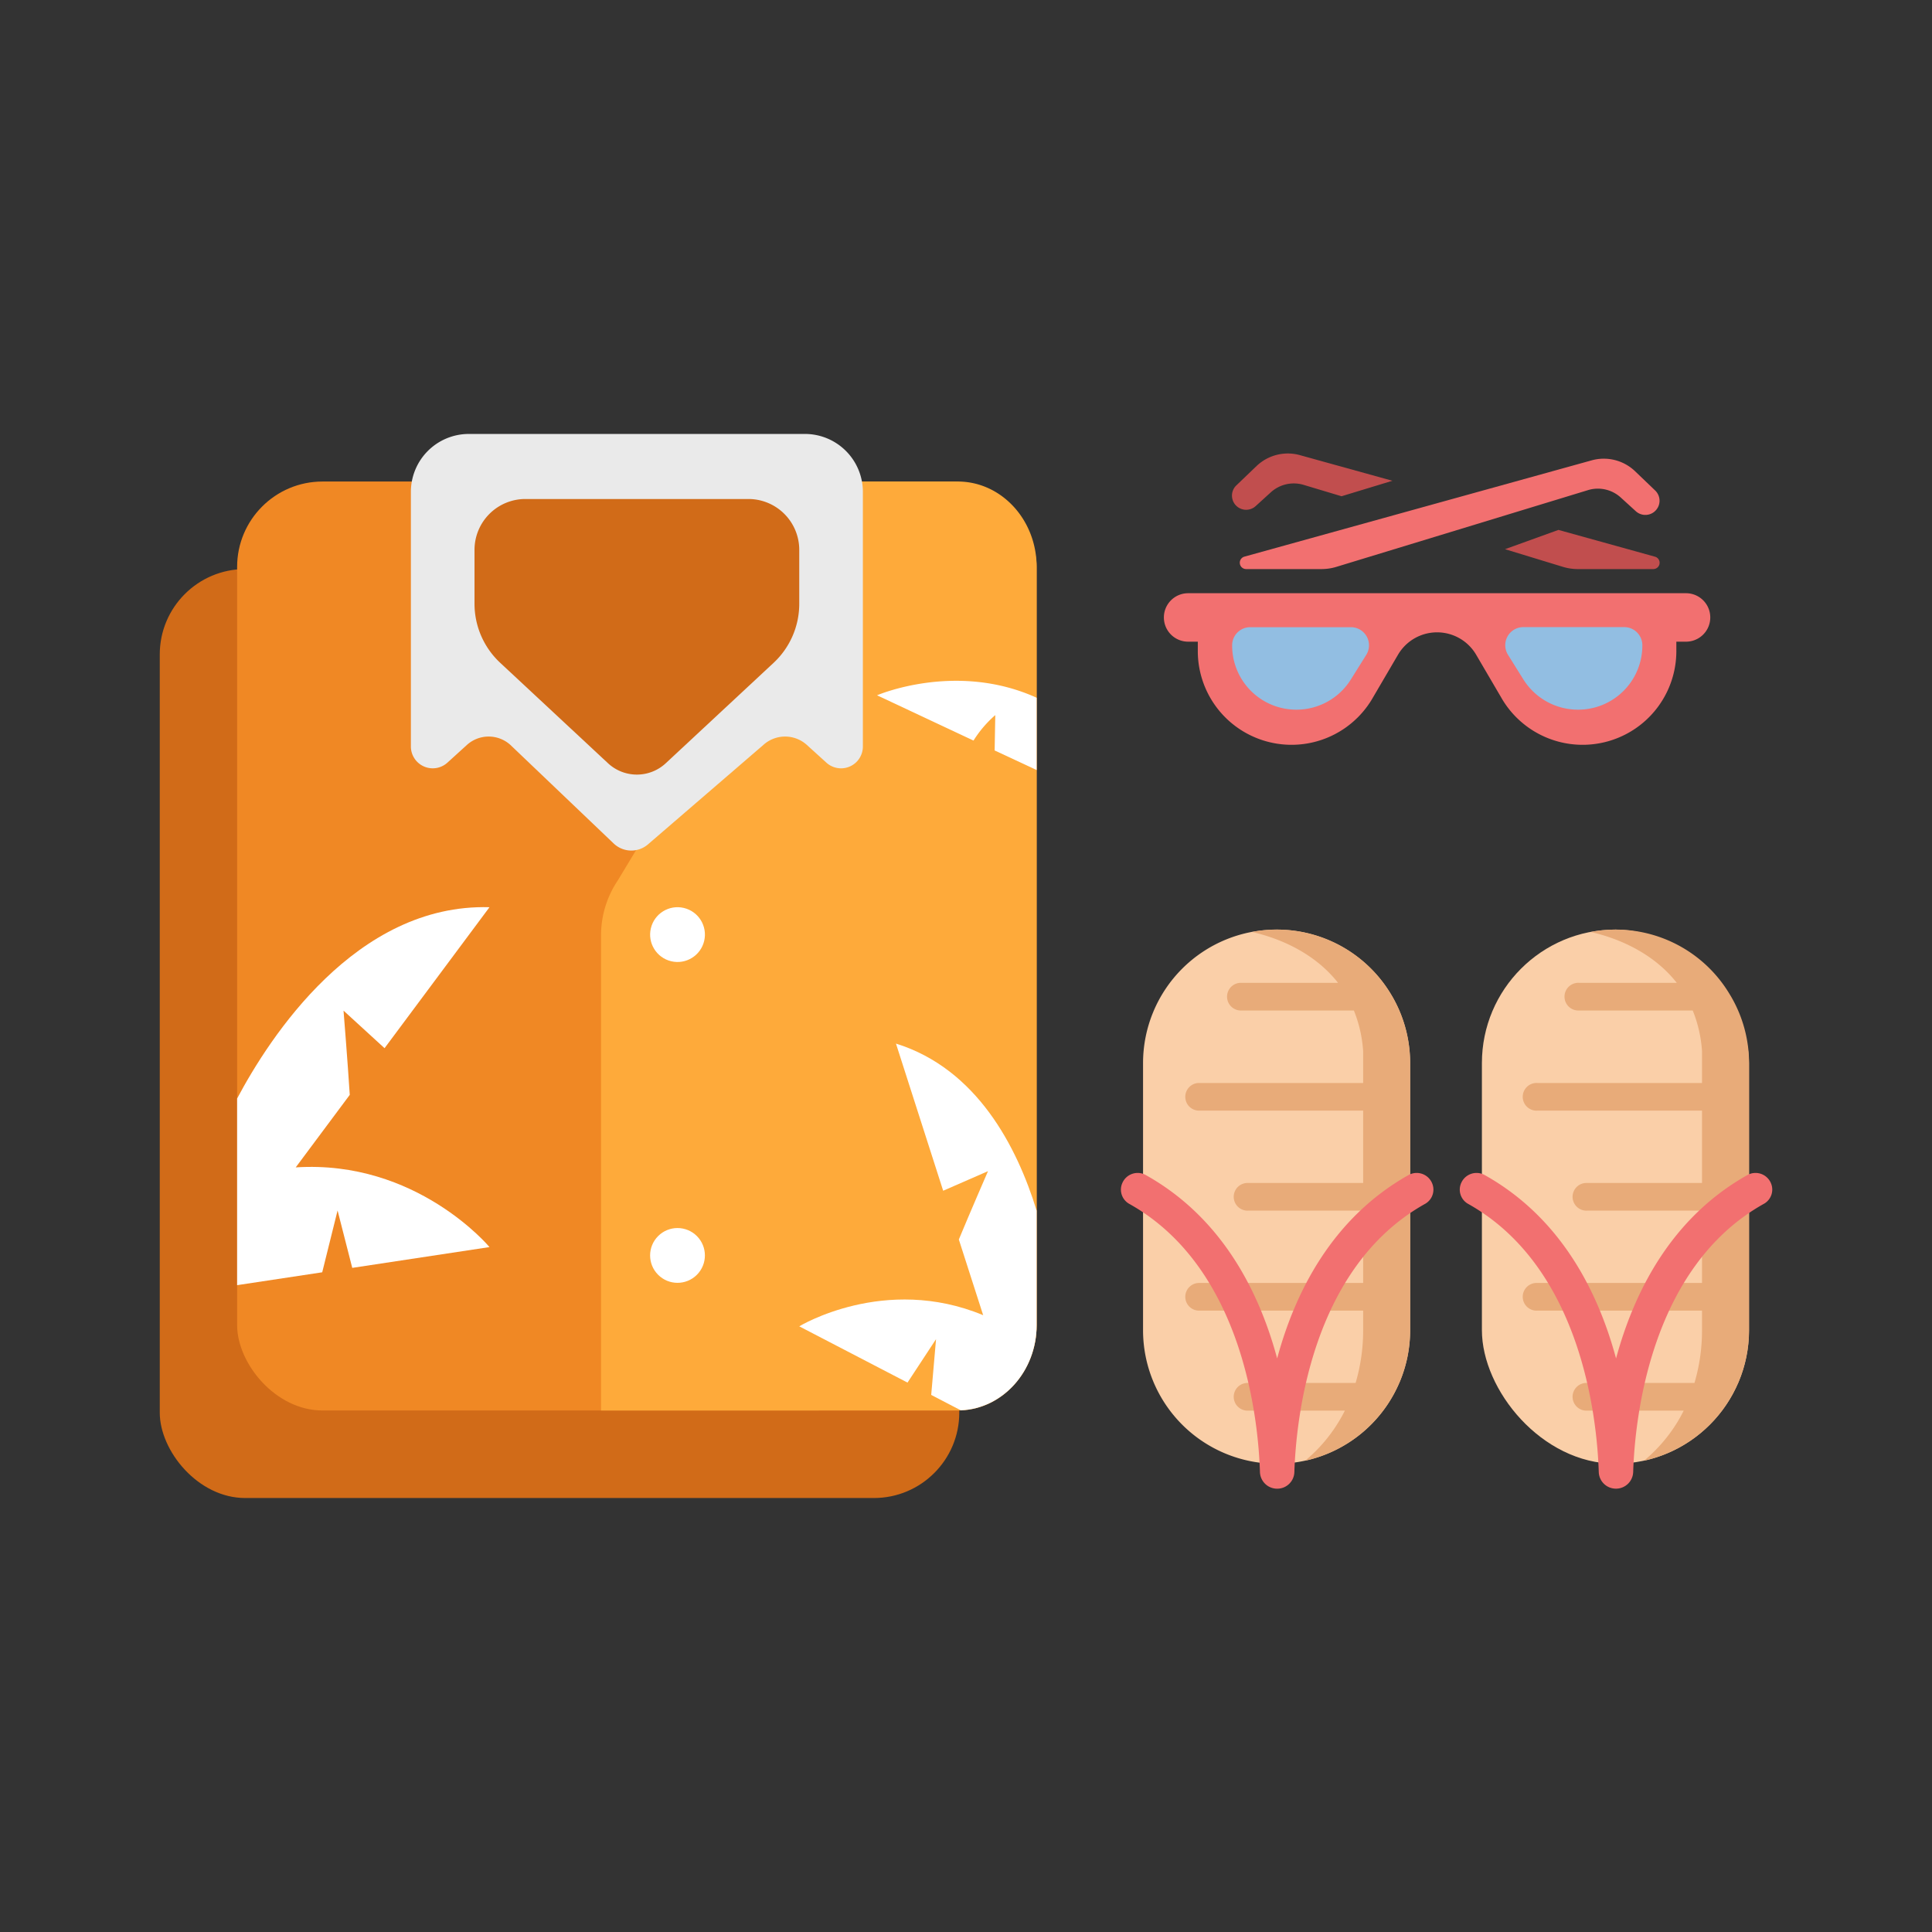
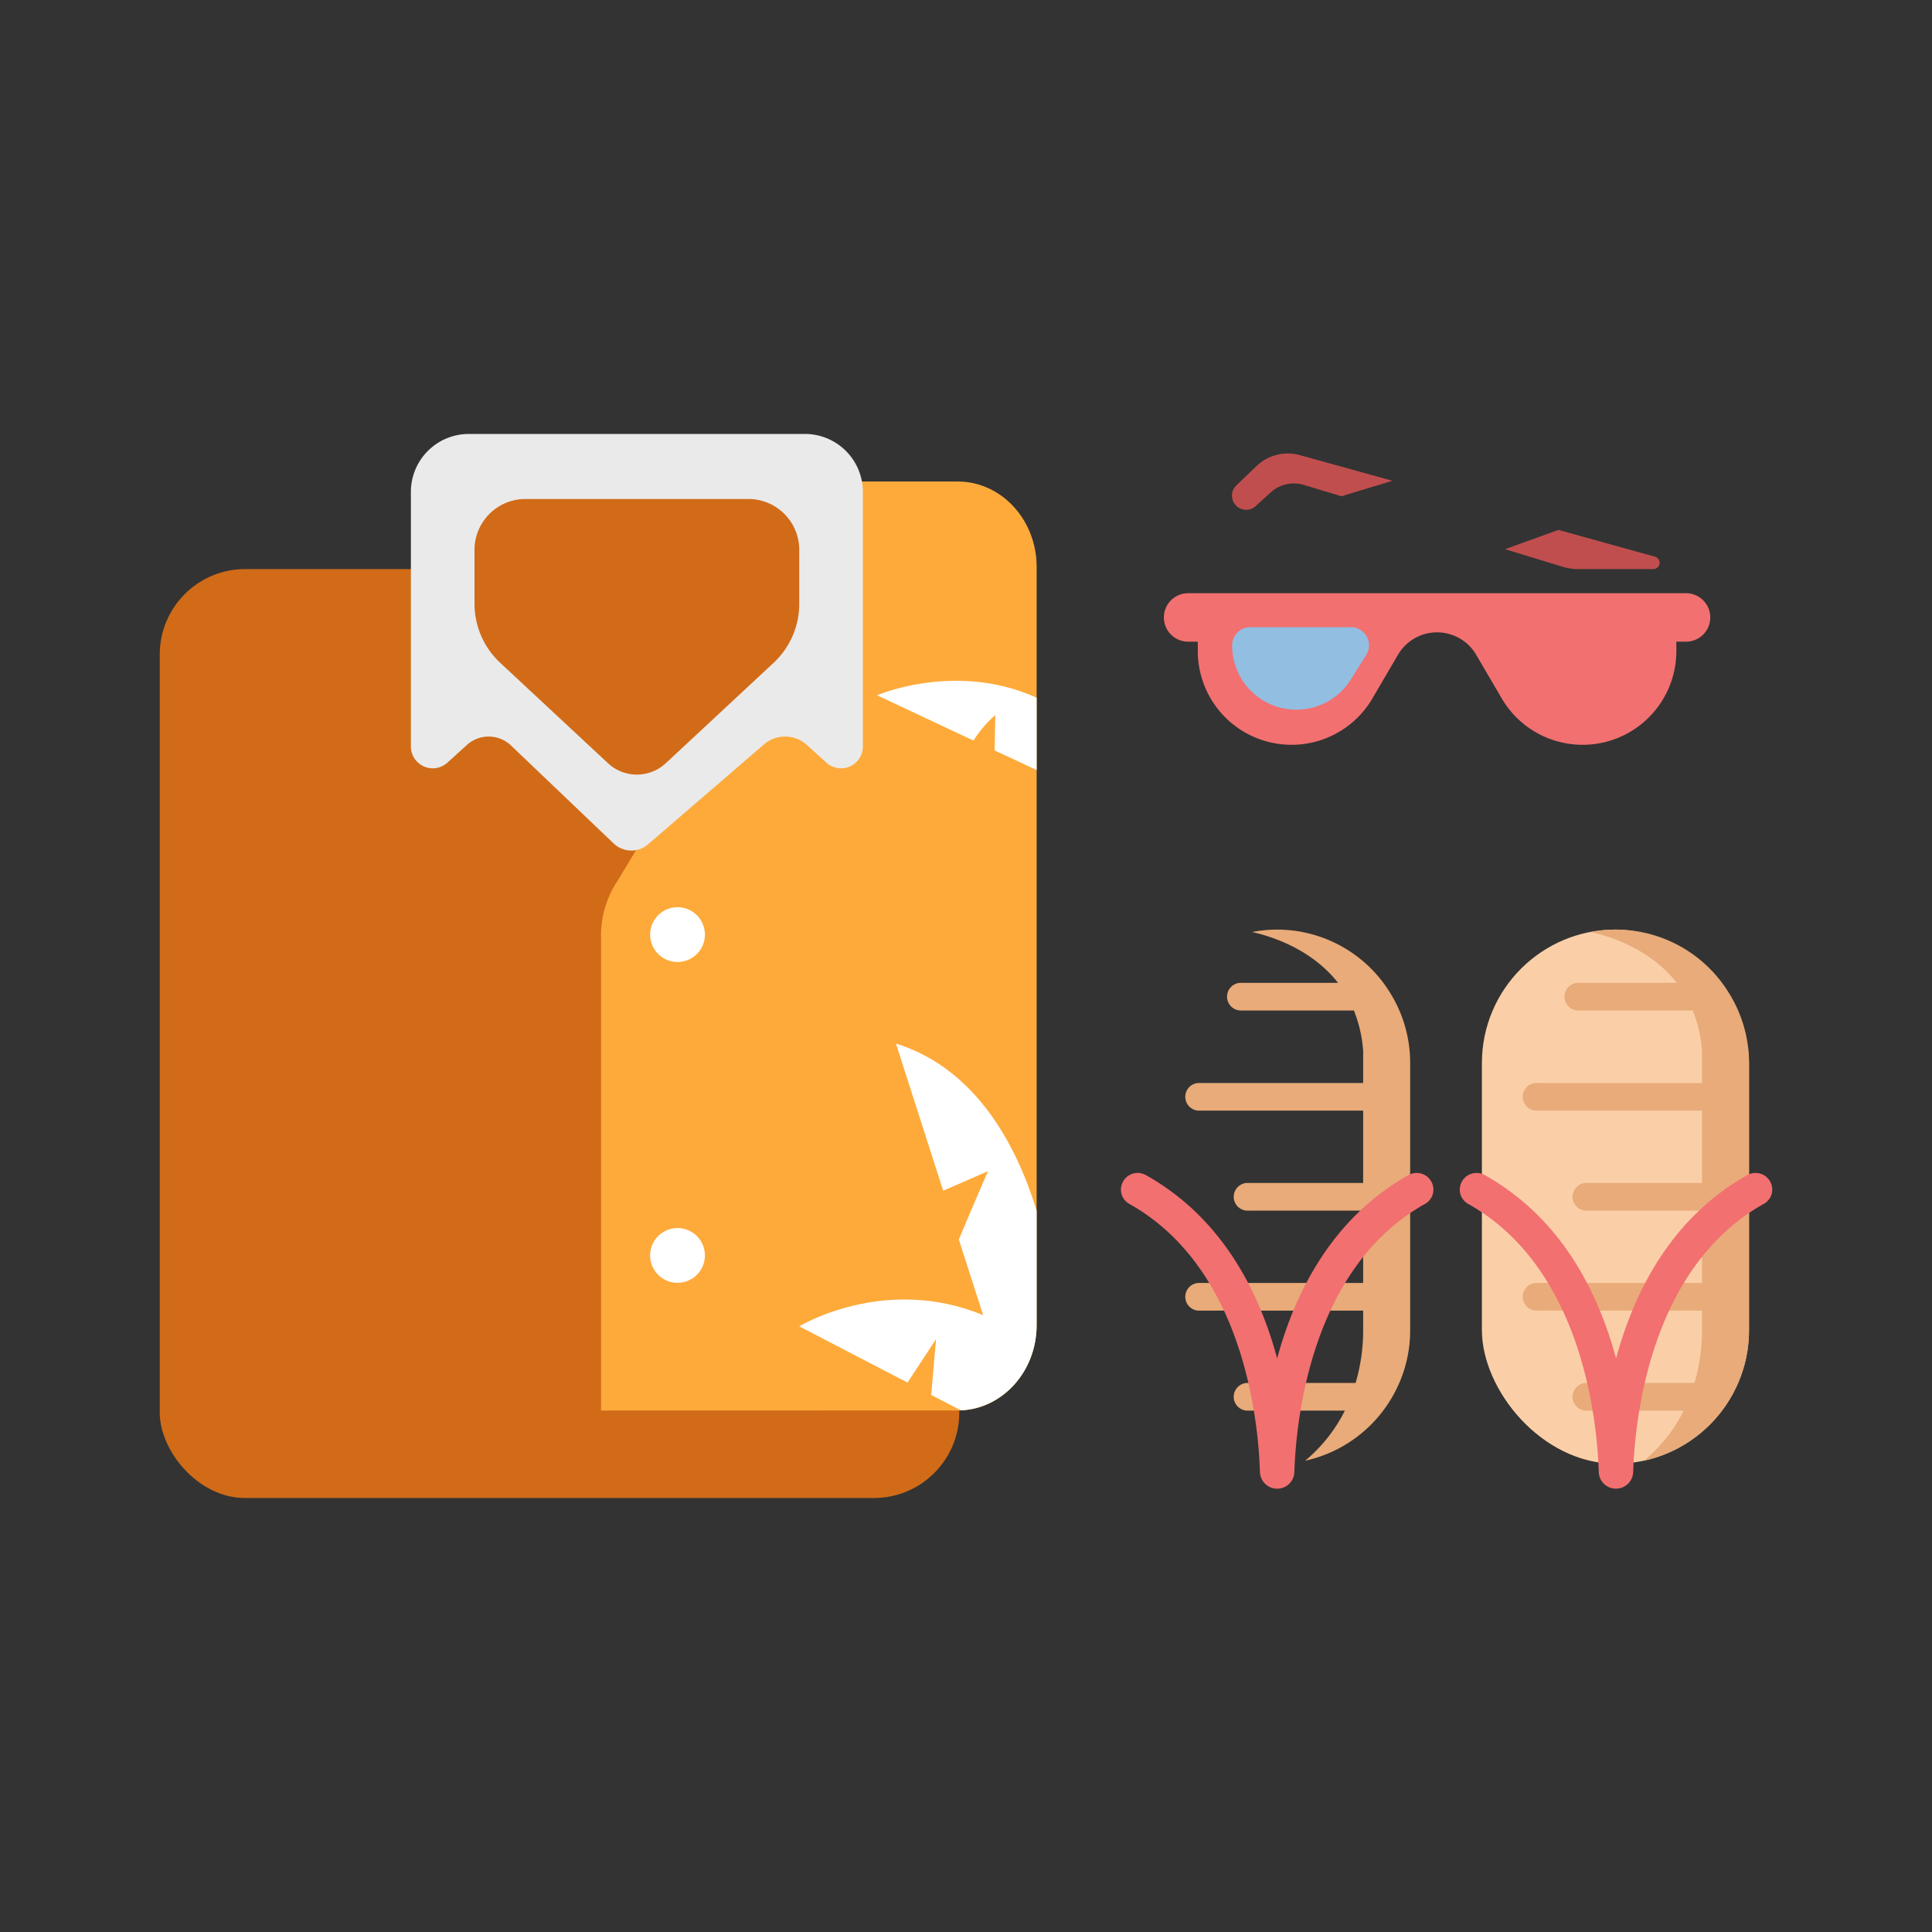
<svg xmlns="http://www.w3.org/2000/svg" viewBox="0 0 512 512">
  <rect x="0" y="0" width="512" height="512" fill="#333333" stroke="none" />
  <title>Summer_outfit</title>
  <g id="outfit_summer_shirt_shoes_sunglasses" data-name="outfit,summer,shirt,shoes,sunglasses">
    <path d="M446.86,157.21h-132a6.42,6.42,0,0,0,0,12.84h2.57v2.49a24.84,24.84,0,0,0,46.05,12.93l7-11.95a12,12,0,0,1,20.72,0l7,11.95a24.84,24.84,0,0,0,46.05-12.93v-2.49h2.57a6.42,6.42,0,0,0,0-12.84Z" style="fill:#f27070" />
    <rect x="42.34" y="150.81" width="211.88" height="246.18" rx="22.63" style="fill:#d16b18" />
    <rect x="392.72" y="246.35" width="70.78" height="141.55" rx="35.39" style="fill:#facfa8" />
    <path d="M458.76,264.11a3.21,3.21,0,0,0-.19-.31,35.13,35.13,0,0,0-37-16.81c7.09,1.59,16.49,5.45,22.79,13.47H418.47a3.67,3.67,0,1,0,0,7.33h30.12a34.7,34.7,0,0,1,2.46,10.76V287H407.4a3.67,3.67,0,1,0,0,7.33h43.65v19.17H420.61a3.67,3.67,0,1,0,0,7.33h30.44V340H407.4a3.67,3.67,0,1,0,0,7.33h43.65v5.25a49,49,0,0,1-2,13.92H420.61a3.67,3.67,0,1,0,0,7.33H446.2c-.56,1.12-1.16,2.22-1.82,3.28a41.46,41.46,0,0,1-8.71,10,35.41,35.41,0,0,0,24.84-20.36,1.92,1.92,0,0,0,.12-.25h0a35.18,35.18,0,0,0,2.89-13.94V281.74A35.11,35.11,0,0,0,458.76,264.11Z" style="fill:#e8ab79" />
-     <path d="M338.31,387.91h0a35.39,35.39,0,0,1-35.39-35.39V281.74a35.39,35.39,0,0,1,35.39-35.39h0a35.39,35.39,0,0,1,35.38,35.39v70.78A35.39,35.39,0,0,1,338.31,387.91Z" style="fill:#facfa8" />
    <path d="M369,264.11c-.06-.11-.13-.21-.19-.31a35.13,35.13,0,0,0-37-16.81c7.09,1.59,16.49,5.45,22.78,13.47H328.66a3.67,3.67,0,0,0,0,7.33h30.13a35,35,0,0,1,2.46,10.76V287H317.59a3.67,3.67,0,0,0,0,7.33h43.66v19.17H330.81a3.67,3.67,0,1,0,0,7.33h30.44V340H317.59a3.67,3.67,0,0,0,0,7.33h43.66v5.25a49.4,49.4,0,0,1-2,13.92H330.81a3.67,3.67,0,1,0,0,7.33H356.4a37.55,37.55,0,0,1-1.83,3.28,41.19,41.19,0,0,1-8.7,10,35.43,35.43,0,0,0,24.84-20.36c0-.08.08-.16.12-.25h0a35.18,35.18,0,0,0,2.88-13.94V281.74A35.2,35.2,0,0,0,369,264.11Z" style="fill:#e8ab79" />
    <path d="M362.06,173.57l-4.07,6.5a17,17,0,0,1-14.46,8h0a17,17,0,0,1-17-17.05h0a4.8,4.8,0,0,1,4.8-4.81H358A4.8,4.8,0,0,1,362.06,173.57Z" style="fill:#92bee2" />
-     <path d="M399.66,173.57l4.06,6.5a17.07,17.07,0,0,0,14.47,8h0A17,17,0,0,0,435.24,171h0a4.81,4.81,0,0,0-4.81-4.81h-26.7A4.8,4.8,0,0,0,399.66,173.57Z" style="fill:#92bee2" />
-     <path d="M330.18,150.81h20a13.54,13.54,0,0,0,3.95-.58l66.67-20.33a9,9,0,0,1,8.72,1.95l4,3.64a3.76,3.76,0,0,0,4.06.64h0a3.76,3.76,0,0,0,1.06-6.14l-5.32-5.1A12,12,0,0,0,421.8,122l-92.07,25.53A1.68,1.68,0,0,0,330.18,150.81Z" style="fill:#f27070" />
    <path d="M369,127.41l-24.57-6.81A12,12,0,0,0,333,123.5l-5.32,5.1a3.75,3.75,0,0,0,5.12,5.49l4-3.64a9.07,9.07,0,0,1,8.72-1.94l10,3Z" style="fill:#c14e4e" />
    <path d="M438.55,147.52,413,140.43l-14.15,5.11,15.37,4.69a13.54,13.54,0,0,0,3.95.58h20A1.67,1.67,0,0,0,438.55,147.52Z" style="fill:#c14e4e" />
-     <rect x="62.84" y="127.61" width="211.88" height="246.18" rx="22.63" style="fill:#f08824" />
    <path d="M253.82,373.79c11.54,0,20.9-10.13,20.9-22.62V150.24c0-12.5-9.36-22.63-20.9-22.63H227.55L163.7,233.36A26.08,26.08,0,0,0,159.28,248v125.8Z" style="fill:#feaa3a" />
    <circle cx="179.55" cy="247.69" r="7.26" transform="translate(-102.76 365.53) rotate(-76.72)" style="fill:#fff" />
    <circle cx="179.55" cy="332.7" r="7.26" transform="translate(-182.67 224.41) rotate(-45)" style="fill:#fff" />
    <path d="M213.31,115H124.25a15.36,15.36,0,0,0-15.36,15.36v67.47a5.79,5.79,0,0,0,9.68,4.28l5.15-4.68a8.59,8.59,0,0,1,11.56,0l27.35,26.1a6.77,6.77,0,0,0,9.1.23l30.55-26.33a8.59,8.59,0,0,1,11.56,0l5.16,4.68a5.78,5.78,0,0,0,9.67-4.28V130.36A15.36,15.36,0,0,0,213.31,115Z" style="fill:#eaeaea" />
    <path d="M198.33,132.24H139.24a13.49,13.49,0,0,0-13.49,13.48V160a21.39,21.39,0,0,0,6.82,15.66l28.55,26.6a11.24,11.24,0,0,0,15.32,0L205,175.67A21.38,21.38,0,0,0,211.81,160V145.72A13.48,13.48,0,0,0,198.33,132.24Z" style="fill:#d16b18" />
-     <path d="M129.72,240.42c-35.4-1-58.31,34.55-66.88,50.7v49.46l22.55-3.41,4.07-16.38L93.35,336l36.37-5.51s-19.29-23.19-51.35-21.12l14.32-19.22c-.54-8.59-1.65-22.32-1.65-22.32l10.87,9.95Z" style="fill:#fff" />
    <path d="M274.72,320.83c-5.21-16.94-15.84-37.58-37.28-44.27l12.51,39,11.88-5.19s-4.83,11.11-7.73,18.11l6.45,20.06c-26.09-10.85-48.74,2.95-48.74,2.95L240.5,366.4l7.56-11.51-1.28,14.78,7.84,4.08c11.17-.46,20.1-10.38,20.1-22.58Z" style="fill:#fff" />
    <path d="M274.72,204.07V184.91c-21.35-9.71-42.29-.65-42.29-.65l25.56,12a30,30,0,0,1,5.77-6.75l-.17,9.37Z" style="fill:#fff" />
    <path d="M469.25,313.4a4.43,4.43,0,0,0-6.17-2C442.76,322.8,433,342.57,428.27,360c-4.7-17.47-14.5-37.24-34.82-48.6a4.43,4.43,0,0,0-6.17,2A4.32,4.32,0,0,0,389,319c30.43,17,34.26,57.68,34.69,71.12a4.54,4.54,0,0,0,4.56,4.39h0a4.56,4.56,0,0,0,4.56-4.39c.42-13.44,4.25-54.15,34.68-71.12A4.32,4.32,0,0,0,469.25,313.4Z" style="fill:#f27070" />
    <path d="M379.45,313.4a4.43,4.43,0,0,0-6.17-2C353,322.8,343.16,342.57,338.46,360c-4.7-17.47-14.49-37.24-34.82-48.6a4.42,4.42,0,0,0-6.16,2,4.32,4.32,0,0,0,1.74,5.61c30.43,17,34.26,57.68,34.68,71.12a4.56,4.56,0,0,0,4.56,4.39h0a4.54,4.54,0,0,0,4.56-4.39c.43-13.44,4.26-54.15,34.69-71.12A4.33,4.33,0,0,0,379.45,313.4Z" style="fill:#f27070" />
  </g>
</svg>